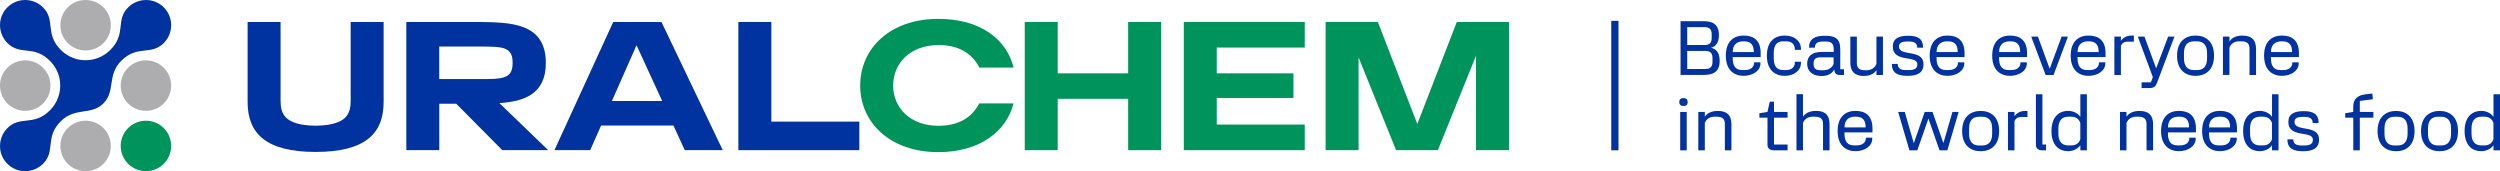
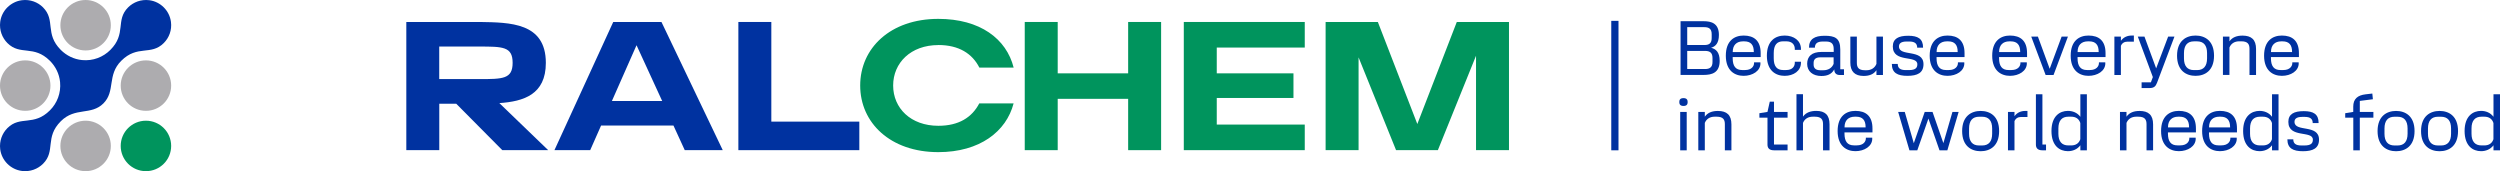
<svg xmlns="http://www.w3.org/2000/svg" id="Layer_2" data-name="Layer 2" viewBox="0 0 491.49 33.65">
  <defs>
    <style>
      .cls-1 {
        fill: #00945d;
      }

      .cls-2 {
        fill: #0032a0;
      }

      .cls-3 {
        fill: #adacaf;
      }
    </style>
  </defs>
  <g id="Logo">
    <g>
      <circle class="cls-1" cx="28.69" cy="28.69" r="4.96" />
      <circle class="cls-3" cx="16.83" cy="4.96" r="4.96" />
      <circle class="cls-3" cx="4.96" cy="16.83" r="4.96" />
      <circle class="cls-3" cx="28.69" cy="16.83" r="4.96" />
      <circle class="cls-3" cx="16.83" cy="28.69" r="4.96" />
      <path class="cls-2" d="M29.34,.04c-1.62-.2-3.11,.38-4.15,1.41h0c-2.54,2.54-.29,5.16-3.5,8.37-1.4,1.4-3.39,2.2-5.56,1.99-1.61-.16-3.07-.89-4.17-1.99-3.21-3.21-.97-5.83-3.5-8.37h0C7.43,.42,5.93-.16,4.31,.04,3.21,.18,2.21,.7,1.45,1.45S.18,3.21,.04,4.31c-.2,1.62,.38,3.11,1.41,4.15h0c2.54,2.54,5.16,.3,8.37,3.5,1.1,1.1,1.83,2.55,1.99,4.17,.21,2.17-.59,4.16-1.99,5.56-3.21,3.21-5.83,.96-8.37,3.5h0C.42,26.23-.16,27.72,.04,29.34c.14,1.1,.65,2.1,1.41,2.86s1.76,1.27,2.86,1.41c1.62,.2,3.11-.38,4.15-1.41h0c2.54-2.54,.29-5.16,3.5-8.37,2.82-2.82,5.96-1.09,8.37-3.5,2.41-2.41,.68-5.55,3.5-8.37,3.21-3.21,5.83-.96,8.37-3.5h0c1.04-1.04,1.62-2.53,1.41-4.15-.14-1.1-.65-2.1-1.41-2.86-.76-.76-1.76-1.27-2.86-1.41Z" />
      <path class="cls-1" d="M184.48,8.85c4.05,0,6.68,1.71,8.06,4.44h6.74c-1.42-5.65-6.59-9.58-14.82-9.58-9.42,0-15.35,5.76-15.35,13.1s5.93,13.1,15.35,13.1c8.17,0,13.37-4.06,14.81-9.58h-6.75c-1.43,2.74-4.01,4.4-8.04,4.4-5.44,0-8.89-3.47-8.89-7.92s3.46-7.95,8.89-7.95" />
      <polygon class="cls-1" points="221.79 14.42 207.94 14.42 207.94 4.32 201.46 4.32 201.46 29.52 207.94 29.52 207.94 19.43 221.79 19.43 221.79 29.52 228.27 29.52 228.27 4.32 221.79 4.32 221.79 14.42" />
      <polygon class="cls-1" points="286.4 4.32 278.64 24.38 270.88 4.32 260.61 4.32 260.61 29.52 267.09 29.52 267.09 11.28 274.46 29.52 282.68 29.52 290.18 10.96 290.18 29.52 296.66 29.52 296.66 4.32 286.4 4.32" />
      <polygon class="cls-1" points="232.73 29.52 256.51 29.52 256.51 24.49 239.21 24.49 239.21 19.26 254.29 19.26 254.29 14.42 239.21 14.42 239.21 9.35 256.51 9.35 256.51 4.32 232.73 4.32 232.73 29.52" />
-       <path class="cls-2" d="M68.94,19.76c0,2.55-.78,4.19-4.5,4.78-.7,.11-1.68,.17-2.39,.17s-1.69-.06-2.39-.17c-3.72-.6-4.5-2.24-4.5-4.78V4.32h-6.48v15.73c0,6.12,3.52,9.82,13.37,9.82s13.37-3.69,13.37-9.82V4.32h-6.48v15.44Z" />
      <polygon class="cls-2" points="151.64 4.32 145.16 4.32 145.16 29.52 168.94 29.52 168.94 23.91 151.64 23.91 151.64 4.32" />
      <path class="cls-2" d="M107.31,12.36c0-7.94-7.07-7.94-12.95-8.04h-14.48V29.52h6.48v-9.12h3.34l9.05,9.12h9.02l-9.6-9.25c4.74-.33,9.14-1.65,9.14-7.91m-20.96,3.2v-6.41h7.77c4.73,0,6.66,0,6.66,3.2s-1.93,3.2-6.66,3.2h-7.77Z" />
      <path class="cls-2" d="M120.56,4.32l-11.56,25.2h7.03l2.14-4.84h14.23l2.22,4.84h7.47l-12.05-25.2h-9.48Zm-.26,15.53l4.84-10.96,5.04,10.96h-9.87Z" />
      <rect class="cls-2" x="316.77" y="4.1" width="1.42" height="25.45" />
      <g>
        <g>
          <path class="cls-2" d="M330.39,4.17h4.55c1.5,0,2.99,.41,2.99,2.7,0,1.6-.66,2.27-1.54,2.52,.97,.24,1.69,.89,1.69,2.58,0,2.34-1.53,2.76-3.14,2.76h-4.55V4.17Zm1.31,1.16v3.52h3.38c.89,0,1.43-.3,1.43-1.37v-.77c0-1.06-.56-1.37-1.43-1.37h-3.38Zm4.97,6.86v-.79c0-1.07-.56-1.39-1.45-1.39h-3.52v3.56h3.52c.88,0,1.45-.33,1.45-1.39Z" />
          <path class="cls-2" d="M346.1,12.45c0,1.5-1.56,2.46-3.31,2.46s-3.5-1.01-3.5-3.96,1.69-3.96,3.5-3.96c2.04,0,3.35,1.01,3.35,3.46v.77h-5.5v.24c0,1.54,.59,2.31,1.86,2.31h.57c1.3,0,1.77-.77,1.77-1.36v-.15h1.25v.18Zm-5.45-2.22h4.14v-.06c0-1.34-.59-2.04-1.86-2.04h-.27c-1.27,0-2.01,.77-2.01,2.04v.06Z" />
          <path class="cls-2" d="M354.06,12.34c0,1.6-1.45,2.57-3.2,2.57s-3.5-1.01-3.5-3.96,1.69-3.96,3.5-3.96,3.2,1.01,3.2,2.63v.18h-1.21v-.18c0-.73-.41-1.5-1.71-1.5h-.57c-1.27,0-1.86,.77-1.86,2.31v1.03c0,1.54,.59,2.31,1.86,2.31h.57c1.3,0,1.71-.77,1.71-1.43v-.2h1.21v.2Z" />
          <path class="cls-2" d="M360.59,13.67c-.51,.94-1.39,1.27-2.52,1.27-1.68,0-2.79-.92-2.79-2.39s.91-2.34,2.83-2.34h2.39v-.48c0-.88-.21-1.57-1.51-1.57h-.62c-1.12,0-1.57,.42-1.57,1.21h-1.16c0-1.69,1.1-2.34,3.07-2.34s3.08,.42,3.08,2.7v3.88h.73v1.13h-.89c-.63,0-1.01-.42-1.01-.98v-.09Zm-.11-1.12v-1.28h-2.63c-1.06,0-1.3,.56-1.3,1.1v.35c0,.56,.3,1.09,1.3,1.09h.62c.94,0,1.68-.44,2.01-1.25Z" />
          <path class="cls-2" d="M363.77,7.19h1.28v5.14c0,.88,.29,1.48,1.6,1.48h.3c.91,0,1.62-.44,1.95-1.25V7.19h1.28v7.55h-1.28v-.94c-.56,.83-1.45,1.13-2.52,1.13-1.74,0-2.61-.88-2.61-2.63V7.19Z" />
          <path class="cls-2" d="M375,14.91c-1.96,0-3.07-.57-3.07-2.34h1.16c0,.79,.45,1.21,1.57,1.21h.62c1.39,0,1.66-.51,1.66-1.15,0-1.86-4.82-.21-4.82-3.49,0-1.54,1.12-2.11,3.02-2.11s2.93,.57,2.93,2.34h-1.16c0-.79-.45-1.21-1.57-1.21h-.48c-1.28,0-1.53,.5-1.53,.98,0,2.08,4.82,.39,4.82,3.49,0,1.69-1.19,2.28-3.16,2.28Z" />
          <path class="cls-2" d="M386.18,12.45c0,1.5-1.56,2.46-3.31,2.46s-3.5-1.01-3.5-3.96,1.69-3.96,3.5-3.96c2.04,0,3.35,1.01,3.35,3.46v.77h-5.5v.24c0,1.54,.59,2.31,1.86,2.31h.57c1.3,0,1.77-.77,1.77-1.36v-.15h1.25v.18Zm-5.45-2.22h4.14v-.06c0-1.34-.59-2.04-1.86-2.04h-.27c-1.27,0-2.01,.77-2.01,2.04v.06Z" />
          <path class="cls-2" d="M398.47,12.45c0,1.5-1.56,2.46-3.31,2.46s-3.5-1.01-3.5-3.96,1.69-3.96,3.5-3.96c2.04,0,3.35,1.01,3.35,3.46v.77h-5.5v.24c0,1.54,.59,2.31,1.86,2.31h.57c1.3,0,1.77-.77,1.77-1.36v-.15h1.25v.18Zm-5.45-2.22h4.14v-.06c0-1.34-.59-2.04-1.86-2.04h-.27c-1.27,0-2.01,.77-2.01,2.04v.06Z" />
          <path class="cls-2" d="M402.97,13.5l2.34-6.31h1.24l-2.83,7.55h-1.56l-2.83-7.55h1.31l2.31,6.31Z" />
          <path class="cls-2" d="M413.9,12.45c0,1.5-1.56,2.46-3.31,2.46s-3.5-1.01-3.5-3.96,1.69-3.96,3.5-3.96c2.04,0,3.35,1.01,3.35,3.46v.77h-5.5v.24c0,1.54,.59,2.31,1.86,2.31h.57c1.3,0,1.77-.77,1.77-1.36v-.15h1.25v.18Zm-5.45-2.22h4.14v-.06c0-1.34-.59-2.04-1.86-2.04h-.27c-1.27,0-2.01,.77-2.01,2.04v.06Z" />
          <path class="cls-2" d="M419.51,8.19h-1.28c-.57,0-1.03,.26-1.27,.82v5.74h-1.28V7.19h1.28v.83c.54-.74,1.31-1.03,2.1-1.03h.45v1.19Z" />
          <path class="cls-2" d="M424.02,16.36c-.21,.54-.51,.95-1.39,.95h-1.6v-1.13h1.83l.38-1.03-2.96-7.96h1.31l2.3,6.25,2.36-6.25h1.24l-3.46,9.17Z" />
          <path class="cls-2" d="M435.27,10.95c0,2.95-1.8,3.96-3.63,3.96s-3.64-1.01-3.64-3.96,1.81-3.96,3.64-3.96,3.63,1.01,3.63,3.96Zm-5.91-.51v1.03c0,1.54,.69,2.31,1.96,2.31h.62c1.27,0,1.96-.77,1.96-2.31v-1.03c0-1.54-.69-2.31-1.96-2.31h-.62c-1.27,0-1.96,.77-1.96,2.31Z" />
          <path class="cls-2" d="M443.52,14.74h-1.28v-5.14c0-.88-.3-1.48-1.62-1.48h-.39c-.91,0-1.6,.42-1.93,1.22v5.39h-1.28V7.19h1.28v.94c.57-.82,1.48-1.13,2.57-1.13,1.75,0,2.66,.8,2.66,2.63v5.12Z" />
          <path class="cls-2" d="M451.92,12.45c0,1.5-1.56,2.46-3.31,2.46s-3.5-1.01-3.5-3.96,1.69-3.96,3.5-3.96c2.04,0,3.35,1.01,3.35,3.46v.77h-5.5v.24c0,1.54,.59,2.31,1.86,2.31h.57c1.3,0,1.77-.77,1.77-1.36v-.15h1.25v.18Zm-5.45-2.22h4.14v-.06c0-1.34-.59-2.04-1.86-2.04h-.27c-1.27,0-2.01,.77-2.01,2.04v.06Z" />
        </g>
        <path class="cls-2" d="M330.97,19.29c.6,0,.82,.3,.82,.77s-.21,.77-.82,.77-.83-.3-.83-.77,.21-.77,.83-.77Zm-.65,2.72h1.28v7.55h-1.28v-7.55Z" />
        <path class="cls-2" d="M340.38,29.56h-1.28v-5.14c0-.88-.3-1.48-1.62-1.48h-.39c-.91,0-1.6,.42-1.93,1.22v5.39h-1.28v-7.55h1.28v.94c.57-.82,1.48-1.13,2.57-1.13,1.75,0,2.66,.8,2.66,2.63v5.12Z" />
        <path class="cls-2" d="M345.89,22.26l1.59-.26,.45-2.01h.83v2.01h2.67v1.13h-2.67v5.29h2.67v1.13h-2.67c-.91,0-1.28-.42-1.28-1.13v-5.29h-1.59v-.88Z" />
        <path class="cls-2" d="M359.68,29.56h-1.28v-5.14c0-.88-.3-1.48-1.62-1.48h-.39c-.91,0-1.6,.42-1.93,1.22v5.39h-1.28v-11.03h1.28v4.41c.59-.82,1.51-1.13,2.61-1.13,1.71,0,2.61,.8,2.61,2.63v5.12Z" />
        <path class="cls-2" d="M368.08,27.26c0,1.5-1.56,2.46-3.31,2.46s-3.5-1.01-3.5-3.96,1.69-3.96,3.5-3.96c2.04,0,3.35,1.01,3.35,3.46v.77h-5.5v.24c0,1.54,.59,2.31,1.86,2.31h.57c1.3,0,1.77-.77,1.77-1.36v-.15h1.25v.18Zm-5.45-2.22h4.14v-.06c0-1.34-.59-2.04-1.86-2.04h-.27c-1.27,0-2.01,.77-2.01,2.04v.06Z" />
        <path class="cls-2" d="M376.25,28.14l2.14-6.13h1.54l2.13,6.13,1.78-6.13h1.22l-2.22,7.55h-1.54l-2.18-6.25-2.19,6.25h-1.54l-2.22-7.55h1.3l1.77,6.13Z" />
        <path class="cls-2" d="M393.02,25.77c0,2.95-1.8,3.96-3.63,3.96s-3.64-1.01-3.64-3.96,1.81-3.96,3.64-3.96,3.63,1.01,3.63,3.96Zm-5.91-.51v1.03c0,1.54,.69,2.31,1.96,2.31h.62c1.27,0,1.96-.77,1.96-2.31v-1.03c0-1.54-.69-2.31-1.96-2.31h-.62c-1.27,0-1.96,.77-1.96,2.31Z" />
        <path class="cls-2" d="M398.59,23h-1.28c-.57,0-1.03,.26-1.27,.82v5.74h-1.28v-7.55h1.28v.83c.54-.74,1.31-1.03,2.1-1.03h.45v1.19Z" />
        <path class="cls-2" d="M400.25,18.53h1.28v9.89h.71v1.13h-.71c-.91,0-1.28-.42-1.28-1.13v-9.89Z" />
        <path class="cls-2" d="M408.99,22.97v-4.44h1.28v11.03h-1.28v-1c-.62,.83-1.54,1.16-2.45,1.16-1.59,0-3.23-1.01-3.23-3.96s1.65-3.96,3.23-3.96c.91,0,1.83,.33,2.45,1.16Zm-2.36-.03c-1.27,0-1.96,.77-1.96,2.31v1.03c0,1.54,.69,2.31,1.96,2.31h.54c.92,0,1.54-.41,1.81-1.22v-3.19c-.27-.83-.89-1.24-1.81-1.24h-.54Z" />
        <path class="cls-2" d="M423.28,29.56h-1.28v-5.14c0-.88-.3-1.48-1.62-1.48h-.39c-.91,0-1.6,.42-1.93,1.22v5.39h-1.28v-7.55h1.28v.94c.57-.82,1.48-1.13,2.57-1.13,1.75,0,2.66,.8,2.66,2.63v5.12Z" />
        <path class="cls-2" d="M431.67,27.26c0,1.5-1.56,2.46-3.31,2.46s-3.5-1.01-3.5-3.96,1.69-3.96,3.5-3.96c2.04,0,3.35,1.01,3.35,3.46v.77h-5.5v.24c0,1.54,.59,2.31,1.86,2.31h.57c1.3,0,1.77-.77,1.77-1.36v-.15h1.25v.18Zm-5.45-2.22h4.14v-.06c0-1.34-.59-2.04-1.86-2.04h-.27c-1.27,0-2.01,.77-2.01,2.04v.06Z" />
        <path class="cls-2" d="M439.74,27.26c0,1.5-1.56,2.46-3.31,2.46s-3.5-1.01-3.5-3.96,1.69-3.96,3.5-3.96c2.04,0,3.35,1.01,3.35,3.46v.77h-5.5v.24c0,1.54,.59,2.31,1.86,2.31h.57c1.3,0,1.77-.77,1.77-1.36v-.15h1.25v.18Zm-5.45-2.22h4.14v-.06c0-1.34-.59-2.04-1.86-2.04h-.27c-1.27,0-2.01,.77-2.01,2.04v.06Z" />
        <path class="cls-2" d="M446.67,22.97v-4.44h1.28v11.03h-1.28v-1c-.62,.83-1.54,1.16-2.45,1.16-1.59,0-3.23-1.01-3.23-3.96s1.65-3.96,3.23-3.96c.91,0,1.83,.33,2.45,1.16Zm-2.36-.03c-1.27,0-1.96,.77-1.96,2.31v1.03c0,1.54,.69,2.31,1.96,2.31h.54c.92,0,1.54-.41,1.81-1.22v-3.19c-.27-.83-.89-1.24-1.81-1.24h-.54Z" />
        <path class="cls-2" d="M452.76,29.73c-1.96,0-3.07-.57-3.07-2.34h1.16c0,.79,.45,1.21,1.57,1.21h.62c1.39,0,1.66-.51,1.66-1.15,0-1.86-4.82-.21-4.82-3.49,0-1.54,1.12-2.11,3.02-2.11s2.93,.57,2.93,2.34h-1.16c0-.79-.45-1.21-1.57-1.21h-.48c-1.28,0-1.53,.5-1.53,.98,0,2.08,4.82,.39,4.82,3.49,0,1.69-1.19,2.28-3.16,2.28Z" />
        <path class="cls-2" d="M461.05,22.26l1.59-.26v-1.04c0-1.51,.85-2.24,2.45-2.42l1.3-.15,.11,1.12-2.57,.33v2.16h2.67v1.13h-2.67v6.42h-1.28v-6.42h-1.59v-.88Z" />
        <path class="cls-2" d="M474.69,25.77c0,2.95-1.8,3.96-3.63,3.96s-3.64-1.01-3.64-3.96,1.81-3.96,3.64-3.96,3.63,1.01,3.63,3.96Zm-5.91-.51v1.03c0,1.54,.69,2.31,1.96,2.31h.62c1.27,0,1.96-.77,1.96-2.31v-1.03c0-1.54-.69-2.31-1.96-2.31h-.62c-1.27,0-1.96,.77-1.96,2.31Z" />
        <path class="cls-2" d="M483.24,25.77c0,2.95-1.8,3.96-3.63,3.96s-3.64-1.01-3.64-3.96,1.81-3.96,3.64-3.96,3.63,1.01,3.63,3.96Zm-5.91-.51v1.03c0,1.54,.69,2.31,1.96,2.31h.62c1.27,0,1.96-.77,1.96-2.31v-1.03c0-1.54-.69-2.31-1.96-2.31h-.62c-1.27,0-1.96,.77-1.96,2.31Z" />
        <path class="cls-2" d="M490.21,22.97v-4.44h1.28v11.03h-1.28v-1c-.62,.83-1.54,1.16-2.45,1.16-1.59,0-3.23-1.01-3.23-3.96s1.65-3.96,3.23-3.96c.91,0,1.83,.33,2.45,1.16Zm-2.36-.03c-1.27,0-1.96,.77-1.96,2.31v1.03c0,1.54,.69,2.31,1.96,2.31h.54c.92,0,1.54-.41,1.81-1.22v-3.19c-.27-.83-.89-1.24-1.81-1.24h-.54Z" />
      </g>
    </g>
  </g>
</svg>